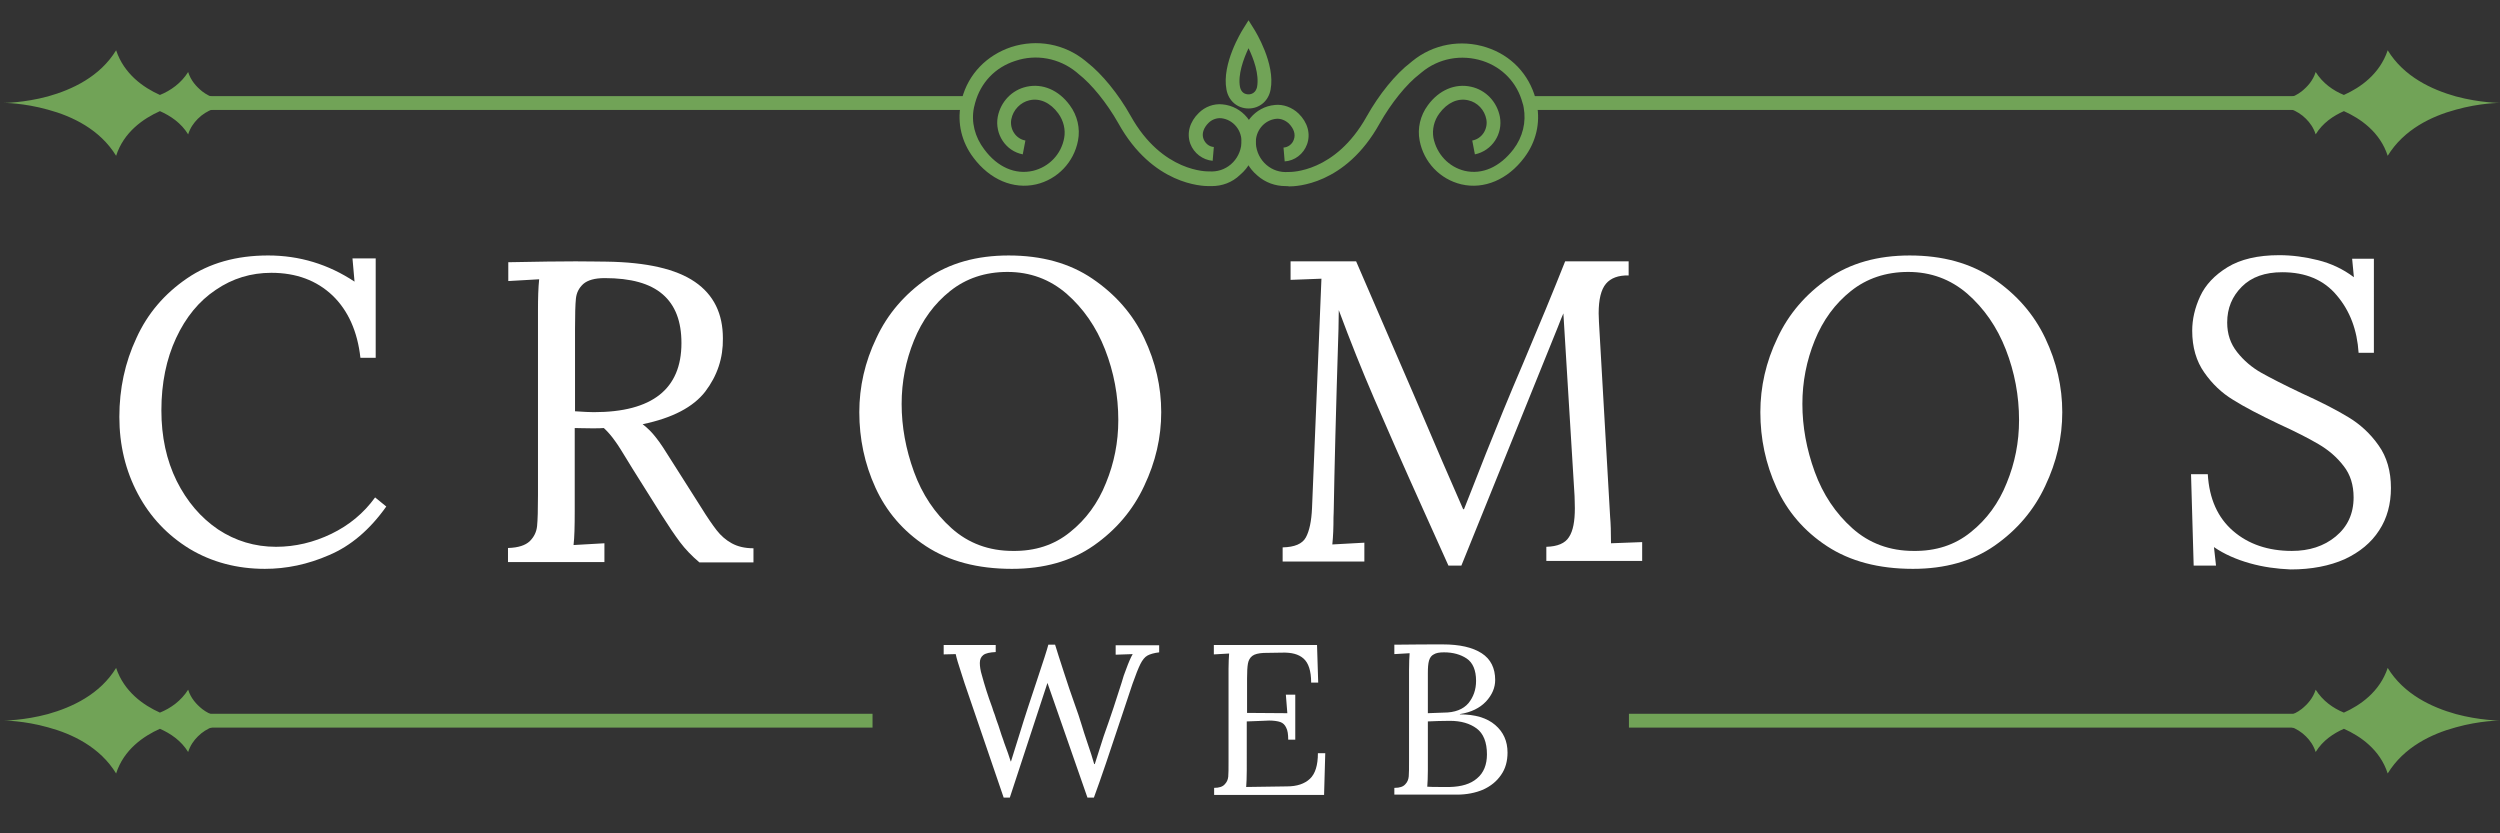
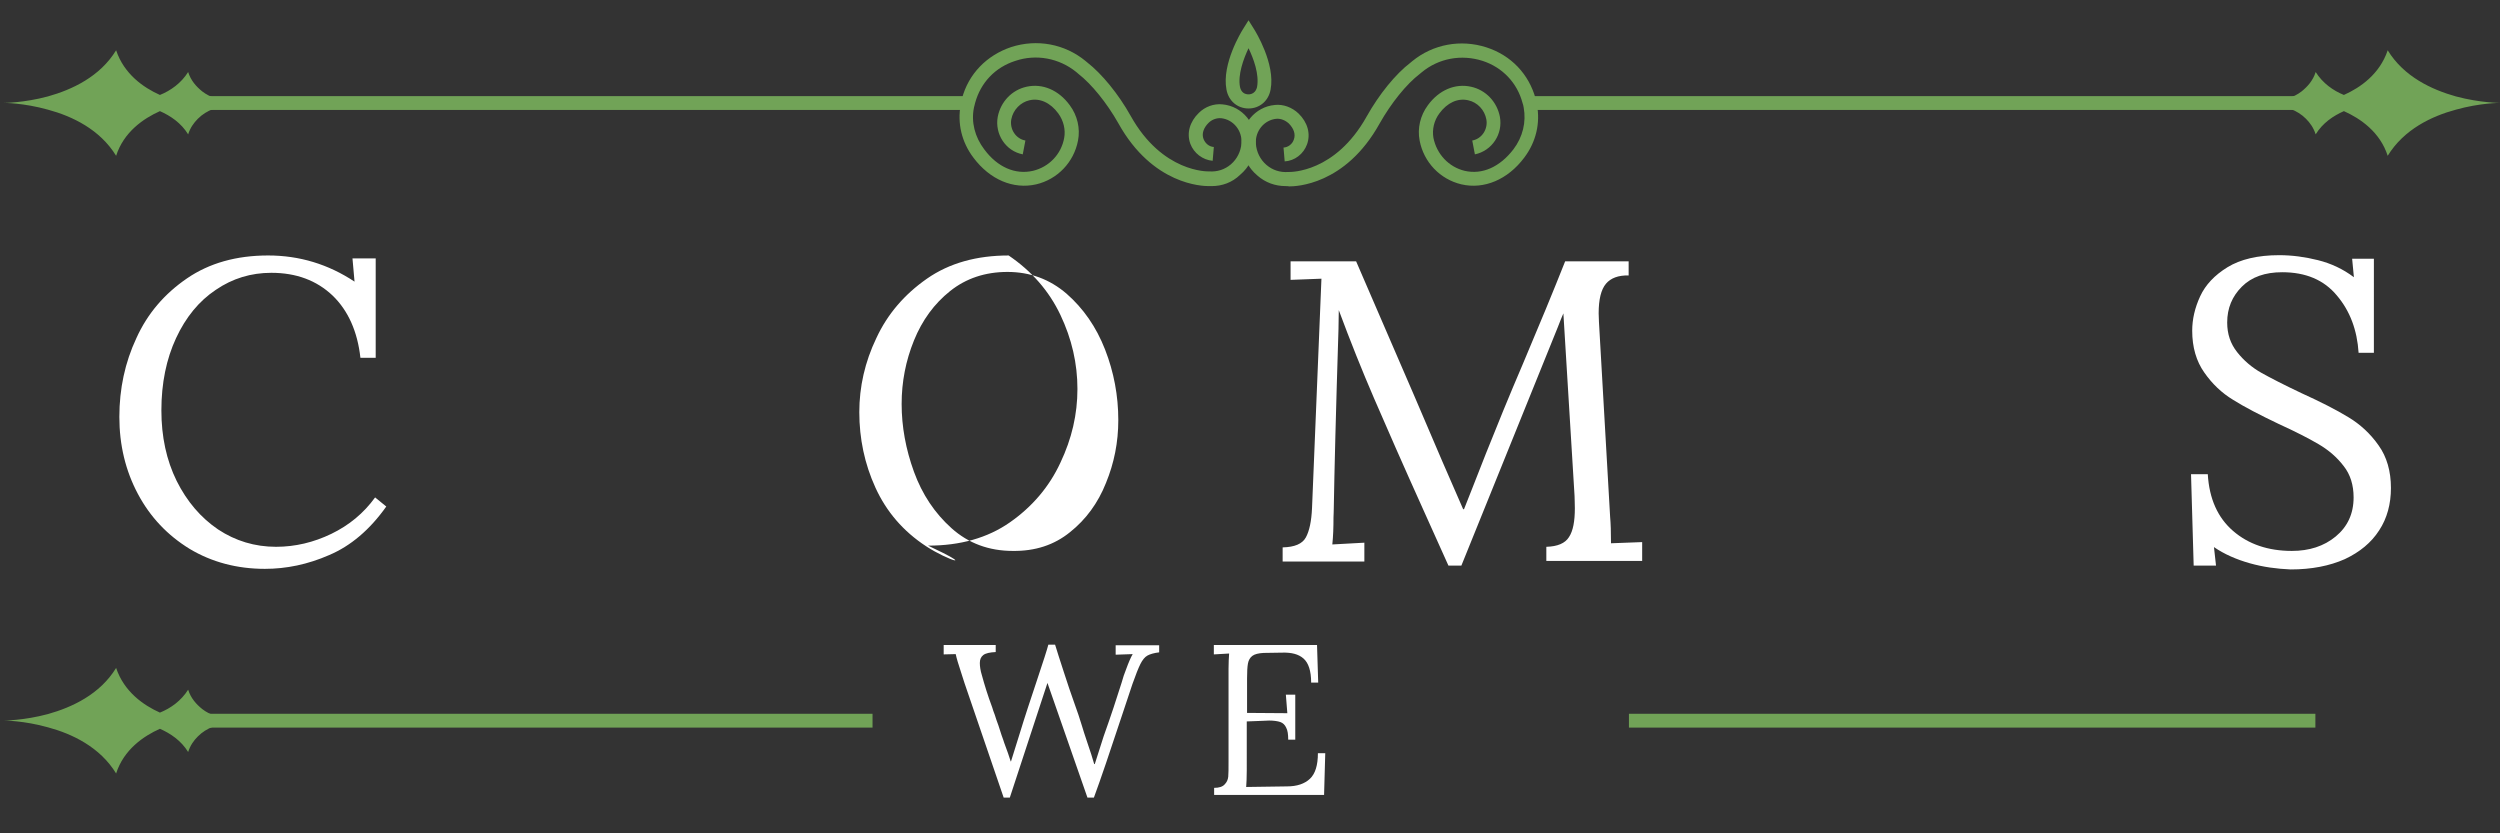
<svg xmlns="http://www.w3.org/2000/svg" version="1.1" id="Capa_1" x="0px" y="0px" viewBox="0 96 850.4 283.5" style="enable-background:new 0 96 850.4 283.5;" xml:space="preserve">
  <rect x="0" y="96" width="850.4" height="283.5" fill="#333333" stroke="none" />
  <style type="text/css">
	.st0{fill:#FFFFFF;}
	.st1{fill:#71A357;}
</style>
  <g>
    <path class="st0" d="M64.5,282.7c-7.5-4.6-13.4-10.8-17.6-18.7c-4.2-7.9-6.3-16.6-6.3-26.2c0-9.5,1.9-18.5,5.8-26.8   c3.8-8.4,9.6-15.1,17.2-20.3c7.6-5.2,16.8-7.8,27.6-7.8c10.7,0,20.5,3,29.4,8.9l-0.7-7.9h7.9v33.8h-5.2c-1-9-4.2-16.1-9.5-21.2   c-5.4-5.1-12.3-7.7-20.8-7.7c-6.9,0-13.2,1.9-18.9,5.8c-5.7,3.8-10.2,9.3-13.5,16.4c-3.3,7.1-5,15.3-5,24.6c0,8.9,1.7,16.9,5.2,24   c3.5,7,8.2,12.5,14.1,16.5c5.9,3.9,12.5,5.9,19.7,5.9c6.5,0,12.8-1.5,18.8-4.4c6-2.9,11-7,14.9-12.4l3.8,3.1   c-5.6,7.9-12.1,13.4-19.4,16.5c-7.3,3.2-14.6,4.7-21.9,4.7C80.6,289.5,72,287.2,64.5,282.7z" />
-     <path class="st0" d="M172.9,282.4c3.4-0.1,5.8-0.9,7.3-2.3c1.5-1.5,2.3-3.2,2.5-5.2c0.2-2,0.3-5.5,0.3-10.4v-63   c0-4.1,0.1-7.6,0.4-10.5l-10.5,0.6v-6.4c10.1-0.2,17.7-0.3,22.9-0.3c4.7,0,8.2,0.1,10.5,0.1c13.7,0.2,23.7,2.5,30.1,6.9   c6.4,4.4,9.5,10.8,9.5,19.2c0.1,6.7-1.9,12.7-6,18.1c-4.1,5.3-11.2,9-21.3,11.1c1.7,1.3,3.2,2.8,4.5,4.5c1.4,1.7,3.2,4.5,5.5,8.2   l9.9,15.6c2.1,3.4,3.9,6,5.3,7.8c1.4,1.8,3.1,3.3,5.1,4.4c2,1.1,4.4,1.7,7.4,1.7v4.8h-18.4c-2.6-2.2-4.8-4.5-6.6-6.9   c-1.8-2.4-3.9-5.5-6.3-9.3l-9.8-15.6l-1.9-3.1c-1.6-2.6-2.9-4.8-4.1-6.4c-1.2-1.7-2.4-3.1-3.8-4.4c-0.9,0.1-2.2,0.1-4.1,0.1   c-2.6,0-4.6-0.1-5.8-0.1v28.3c0,5.2-0.1,9-0.4,11.5l10.5-0.6v6.4h-32.8V282.4z M231.8,212.7c0-7.4-2.1-12.9-6.4-16.6   c-4.3-3.7-10.8-5.5-19.7-5.5c-3.4,0-5.8,0.7-7.3,2c-1.5,1.4-2.3,3-2.5,5c-0.2,1.9-0.3,5.4-0.3,10.3v28c2.9,0.2,5.1,0.3,6.4,0.3   C221.9,236.2,231.8,228.3,231.8,212.7z" />
-     <path class="st0" d="M315,281.8c-7.8-5.1-13.5-11.8-17.2-19.9c-3.7-8.1-5.5-16.7-5.5-25.7c0-8.6,1.9-17.1,5.8-25.2   c3.8-8.2,9.6-14.9,17.2-20.2c7.6-5.3,16.9-7.9,27.8-7.9c11.2,0,20.7,2.6,28.5,7.9c7.8,5.3,13.7,12,17.6,20.2   c3.9,8.2,5.8,16.6,5.8,25.2c0,8.6-1.9,16.9-5.8,25.1c-3.8,8.2-9.6,15-17.2,20.3c-7.6,5.3-16.9,7.9-27.8,7.9   C332.5,289.5,322.8,286.9,315,281.8z M364,277c5.4-4.3,9.5-9.9,12.2-16.7c2.8-6.8,4.2-13.9,4.2-21.4c0-8.3-1.5-16.3-4.5-24   c-3-7.7-7.4-14-13.1-19c-5.7-4.9-12.4-7.4-20.1-7.4c-7.6,0-14.1,2.2-19.5,6.5c-5.4,4.3-9.5,9.9-12.3,16.8   c-2.8,6.9-4.2,14.1-4.2,21.6c0,7.7,1.4,15.4,4.2,23.1c2.8,7.7,7.1,14.1,12.8,19.2c5.7,5.1,12.7,7.7,20.8,7.7   C352.1,283.5,358.6,281.4,364,277z" />
+     <path class="st0" d="M315,281.8c-7.8-5.1-13.5-11.8-17.2-19.9c-3.7-8.1-5.5-16.7-5.5-25.7c0-8.6,1.9-17.1,5.8-25.2   c3.8-8.2,9.6-14.9,17.2-20.2c7.6-5.3,16.9-7.9,27.8-7.9c7.8,5.3,13.7,12,17.6,20.2   c3.9,8.2,5.8,16.6,5.8,25.2c0,8.6-1.9,16.9-5.8,25.1c-3.8,8.2-9.6,15-17.2,20.3c-7.6,5.3-16.9,7.9-27.8,7.9   C332.5,289.5,322.8,286.9,315,281.8z M364,277c5.4-4.3,9.5-9.9,12.2-16.7c2.8-6.8,4.2-13.9,4.2-21.4c0-8.3-1.5-16.3-4.5-24   c-3-7.7-7.4-14-13.1-19c-5.7-4.9-12.4-7.4-20.1-7.4c-7.6,0-14.1,2.2-19.5,6.5c-5.4,4.3-9.5,9.9-12.3,16.8   c-2.8,6.9-4.2,14.1-4.2,21.6c0,7.7,1.4,15.4,4.2,23.1c2.8,7.7,7.1,14.1,12.8,19.2c5.7,5.1,12.7,7.7,20.8,7.7   C352.1,283.5,358.6,281.4,364,277z" />
    <path class="st0" d="M484.6,270.4c-7.4-16.4-13.1-29.4-17.2-38.9c-4.1-9.5-8.1-19.5-12-30l-0.1,6.4c-0.9,28.5-1.4,48.8-1.6,60.9   c0,1.5-0.1,2.5-0.1,3.2c0,3.3-0.1,6.4-0.4,9.2l10.9-0.6v6.4h-27.8v-4.8c4.1-0.1,6.7-1.2,7.9-3.4c1.2-2.2,1.9-5.5,2.1-10l3.2-78   l-10.5,0.4v-6.3h22.3l19.8,45.8c7.2,16.9,12.7,29.7,16.6,38.5h0.3c1.2-2.9,3.6-9.2,7.4-18.8c3.7-9.3,7.9-19.6,12.7-30.8   c5.5-13,10.3-24.6,14.3-34.7H554v4.8c-3.5-0.1-6.1,0.9-7.7,2.8c-1.7,2-2.5,5.4-2.5,10.1l0.1,2.9l3.8,66.3c0.2,2.2,0.3,5.2,0.3,9   l10.6-0.4v6.4H526v-4.8c3.8-0.1,6.4-1.2,7.7-3.3c1.4-2.1,2-5.4,2-9.8c0-1.8-0.1-3.3-0.1-4.2l-3.8-62.1c-0.2,0.5-0.5,1.1-0.8,1.9   c-0.3,0.8-0.7,1.7-1.1,2.8l-32.8,81.1h-4.4L484.6,270.4z" />
-     <path class="st0" d="M621.5,281.8c-7.8-5.1-13.5-11.8-17.2-19.9c-3.7-8.1-5.5-16.7-5.5-25.7c0-8.6,1.9-17.1,5.8-25.2   c3.8-8.2,9.6-14.9,17.2-20.2c7.6-5.3,16.9-7.9,27.8-7.9c11.2,0,20.7,2.6,28.5,7.9c7.8,5.3,13.7,12,17.6,20.2   c3.9,8.2,5.8,16.6,5.8,25.2c0,8.6-1.9,16.9-5.8,25.1c-3.8,8.2-9.6,15-17.2,20.3c-7.6,5.3-16.9,7.9-27.8,7.9   C639,289.5,629.3,286.9,621.5,281.8z M670.4,277c5.4-4.3,9.5-9.9,12.2-16.7c2.8-6.8,4.2-13.9,4.2-21.4c0-8.3-1.5-16.3-4.5-24   c-3-7.7-7.4-14-13.1-19c-5.7-4.9-12.4-7.4-20.1-7.4c-7.6,0-14.1,2.2-19.5,6.5c-5.4,4.3-9.5,9.9-12.3,16.8   c-2.8,6.9-4.2,14.1-4.2,21.6c0,7.7,1.4,15.4,4.2,23.1c2.8,7.7,7.1,14.1,12.8,19.2c5.7,5.1,12.7,7.7,20.8,7.7   C658.5,283.5,665,281.4,670.4,277z" />
    <path class="st0" d="M765.3,287.6c-4.6-1.3-8.7-3.1-12.2-5.5l0.7,6.3h-7.6l-0.9-31.1h5.7c0.5,8.4,3.4,14.8,8.6,19.3   c5.2,4.5,11.9,6.8,20,6.8c5.9,0,10.9-1.6,14.9-4.9c4-3.3,6.1-7.7,6.1-13.3c0-4.2-1.1-7.8-3.4-10.7c-2.3-3-5.1-5.4-8.5-7.4   c-3.4-2-7.9-4.3-13.6-6.9c-6.5-3.1-11.7-5.8-15.5-8.2c-3.8-2.3-7.1-5.4-9.8-9.3c-2.7-3.8-4.1-8.6-4.1-14.2c0-3.9,0.9-7.8,2.7-11.7   c1.8-3.9,4.9-7.2,9.3-9.9c4.4-2.7,10.3-4.1,17.6-4.1c4.4,0,8.8,0.6,13.2,1.7c4.4,1.1,8.5,3,12.2,5.8l-0.6-6.3h7.4V216h-5.2   c-0.5-7.7-2.9-14.2-7.4-19.5c-4.4-5.3-10.6-7.9-18.6-7.9c-5.8,0-10.4,1.6-13.7,4.9c-3.3,3.3-5,7.3-5,12.2c0,3.9,1.1,7.2,3.4,10.1   c2.2,2.8,5,5.2,8.2,7c3.2,1.8,7.7,4.1,13.6,6.9c6.6,3,11.9,5.7,16,8.2c4,2.4,7.5,5.6,10.3,9.6c2.8,3.9,4.2,8.8,4.2,14.5   c0,5.4-1.3,10.3-4,14.4c-2.7,4.2-6.6,7.4-11.7,9.8c-5.2,2.3-11.3,3.5-18.4,3.5C774.5,289.5,769.9,288.9,765.3,287.6z" />
  </g>
  <g>
    <path class="st0" d="M328.1,328.4l-0.9-2.8c-1.2-3.6-1.9-6-2.1-7.1l-4.1,0.1v-3.2h17.7v2.4c-2,0.1-3.4,0.4-4.2,1   c-0.8,0.6-1.2,1.5-1.2,2.7c0,1.2,0.2,2.6,0.7,4.2c0.9,3.3,2,6.9,3.5,10.9c0.2,0.7,0.5,1.6,0.9,2.6c0.3,1,0.7,2.2,1.2,3.5   c0.3,1,0.7,2.1,1.1,3.4c0.4,1.2,0.8,2.1,0.9,2.6c1,2.6,1.7,4.7,2.2,6.3h0.1c1-3.3,2-6.5,3-9.6c1.7-5.6,3.7-11.6,5.8-17.9   c2.2-6.6,3.5-10.6,3.9-12.2h2.3c0.6,2,1.6,5.1,3,9.4c1.4,4.3,2.4,7.3,3.1,9.2c1.5,4.2,2.5,7.1,3,8.9c0.4,1.3,1,3.3,1.9,5.9   c1,2.8,1.7,5.2,2.3,7.2h0.2c1.2-3.8,2.2-6.9,3-9.4c2.5-7,4.5-13.1,6.1-18.2c0.5-1.8,1-3.3,1.5-4.5c0.9-2.5,1.7-4.3,2.3-5.3   l-5.8,0.2v-3.2h14.8v2.4c-1.7,0.2-3.1,0.6-4,1.1c-0.9,0.5-1.7,1.5-2.4,2.9c-0.7,1.4-1.6,3.7-2.7,6.8l-3.7,11.1   c-3.9,11.8-7,21-9.4,27.5h-2.2l-13.6-39l-12.8,39h-2.1L328.1,328.4z" />
    <path class="st0" d="M413,364c1.7,0,2.9-0.4,3.6-1.2c0.7-0.7,1.1-1.6,1.2-2.6c0.1-1,0.1-2.7,0.1-5.2v-31.5c0-2,0.1-3.8,0.2-5.2   l-5.2,0.3v-3.2h35.1l0.4,12.8H446c0-4-0.9-6.7-2.6-8.2c-1.7-1.5-4.1-2.1-7.3-2l-6.3,0.1c-1.7,0.1-3,0.4-3.8,1   c-0.8,0.6-1.3,1.5-1.5,2.6c-0.2,1.1-0.3,2.8-0.3,5.1v11.7l13.7,0.1l-0.5-6.3h3.2v15.3h-2.4c0-1.8-0.2-3.2-0.7-4.1   c-0.4-0.9-1.1-1.6-2-1.9c-0.9-0.3-2.2-0.5-3.8-0.5l-2.3,0.1l-5.3,0.2V358c0,2.5-0.1,4.4-0.2,5.7l13.9-0.2c3.4,0,6-0.9,7.8-2.6   c1.8-1.7,2.7-4.6,2.7-8.7h2.5l-0.4,14.2H413V364z" />
-     <path class="st0" d="M474.4,364c1.7,0,2.9-0.4,3.6-1.2c0.7-0.7,1.1-1.6,1.2-2.7c0.1-1,0.1-2.9,0.1-5.5v-30.6c0-2.6,0.1-4.5,0.2-5.8   l-5.2,0.3v-3.2c7.1-0.1,12.6-0.1,16.5-0.1c5.7,0,10.1,1,13.2,3c3.1,2,4.6,5.1,4.6,9.1c0,2.6-1,5-3.1,7.3c-2.1,2.2-5,3.7-8.9,4.3   v0.1c5.2,0,9.2,1.2,12,3.6c2.8,2.4,4.2,5.5,4.2,9.4c0,2.9-0.7,5.5-2.2,7.6c-1.5,2.2-3.5,3.8-6.1,5c-2.6,1.1-5.6,1.7-8.9,1.7h-21.3   V364z M502.4,360.8c2.3-1.9,3.4-4.7,3.4-8.2c0-4.1-1.2-7.1-3.5-8.8c-2.3-1.7-5.3-2.6-9.1-2.6c-2.7,0-5.2,0.1-7.5,0.2v16.5   c0,2.5-0.1,4.4-0.2,5.7c0.9,0.1,2.7,0.1,5.2,0.1h2.5C497.1,363.6,500.2,362.7,502.4,360.8z M491.1,338.4c3.8,0,6.6-1.1,8.4-3.2   c1.7-2.1,2.6-4.6,2.6-7.6c0-3.6-1.1-6.2-3.2-7.6c-2.1-1.4-4.7-2.1-7.7-2.1c-1.6,0-2.7,0.2-3.5,0.7c-0.8,0.4-1.3,1.1-1.6,2.1   c-0.3,1-0.4,2.4-0.4,4.3v13.6L491.1,338.4z" />
  </g>
  <g>
    <g>
      <g>
        <g>
          <g>
            <path class="st1" d="M412.2,159.3c-0.4,0-0.7,0-1.1,0c-1.9,0-19-0.3-30.7-21.4c-3.9-6.9-9.1-13.3-13.6-16.8l-0.7-0.6       c-5.8-4.7-13.6-6.2-20.7-3.8c-6.9,2.2-11.8,7.4-13.7,14.3c-0.1,0.5-0.3,1.1-0.4,1.6c-1,4.9,0.3,10,3.5,14.2       c4.5,6.1,10.6,8.7,16.6,7.3c5.4-1.3,9.6-5.6,10.6-11.2c0.5-2.8-0.2-5.8-2-8.3c-2.7-3.7-6.3-5.3-9.8-4.5       c-3.1,0.7-5.6,3.3-6.2,6.5c-0.6,3.3,1.5,6.6,4.8,7.2l-0.9,4.7c-5.8-1.1-9.6-6.9-8.5-12.8c1-5.1,4.8-9.1,9.8-10.2       c5.4-1.2,10.9,1.1,14.7,6.3c2.6,3.5,3.6,7.9,2.8,12c-1.4,7.4-7,13.2-14.2,14.9c-7.8,1.8-15.8-1.6-21.4-9.1       c-4-5.3-5.5-11.7-4.3-18c0.1-0.7,0.3-1.3,0.4-2c2.2-8.4,8.4-14.8,16.8-17.6c8.7-2.8,18.1-1.1,25.2,4.7l0.6,0.5       c5,3.9,10.6,10.7,14.8,18.2c10.8,19.4,26.4,18.9,26.5,18.9l0.1,0l0.1,0c2.7,0.2,5.3-0.6,7.4-2.4c2.1-1.8,3.4-4.4,3.6-7.2       c0.3-4.3-2.8-8.1-7-8.5c-1.5-0.1-3.1,0.5-4.2,1.6c-1.7,1.7-2.4,3.7-1.7,5.5c0.6,1.5,1.9,2.6,3.5,2.7l-0.4,4.7       c-3.4-0.3-6.4-2.6-7.6-5.8c-1.3-3.6-0.2-7.5,2.9-10.5c2.1-2.1,5.1-3.2,8-2.9c6.8,0.6,11.8,6.7,11.3,13.6       c-0.3,4.1-2.2,7.8-5.3,10.4C419.1,158.1,415.7,159.3,412.2,159.3z" />
          </g>
        </g>
        <g>
          <path class="st1" d="M437.3,159.3c-3.5,0-6.9-1.2-9.6-3.6c-3.1-2.6-5-6.3-5.3-10.4c-0.5-6.9,4.5-13,11.3-13.6      c2.8-0.3,5.8,0.8,8,2.9c3.1,3,4.2,6.9,2.9,10.5c-1.2,3.3-4.2,5.6-7.6,5.8l-0.4-4.7c1.6-0.1,3-1.2,3.5-2.7c0.7-1.8,0-3.8-1.7-5.5      c-1.2-1.1-2.7-1.7-4.2-1.6c-4.2,0.4-7.3,4.2-7,8.5c0.2,2.8,1.5,5.4,3.6,7.2c2.1,1.8,4.7,2.6,7.4,2.4l0.1,0l0.1,0      c0.6,0,15.8,0.3,26.5-18.9c4.2-7.5,9.8-14.4,14.9-18.3l0.6-0.5c7.1-5.8,16.5-7.5,25.2-4.7c8.4,2.7,14.5,9.1,16.8,17.6      c0.2,0.6,0.3,1.3,0.4,1.9c1.2,6.3-0.3,12.7-4.3,18c-5.6,7.5-13.7,10.9-21.4,9.1c-7.2-1.7-12.8-7.5-14.2-14.9      c-0.8-4.1,0.2-8.5,2.8-12c3.8-5.2,9.3-7.5,14.7-6.3c5,1.1,8.8,5.1,9.8,10.2c1.1,5.9-2.7,11.6-8.5,12.8l-0.9-4.7      c3.3-0.6,5.4-3.9,4.8-7.2c-0.6-3.2-3-5.8-6.2-6.5c-3.5-0.8-7.1,0.8-9.8,4.5c-1.8,2.4-2.5,5.5-2,8.3c1.1,5.5,5.2,9.9,10.6,11.2      c6,1.4,12-1.3,16.6-7.3c3.2-4.2,4.4-9.3,3.5-14.2c-0.1-0.6-0.2-1.1-0.4-1.6c-1.8-6.8-6.8-12.1-13.6-14.3      c-7.2-2.3-14.9-0.9-20.7,3.9l-0.6,0.5c-4.6,3.5-9.8,10-13.7,16.9c-11.7,21.1-28.7,21.4-30.7,21.4      C438,159.3,437.6,159.3,437.3,159.3z" />
        </g>
        <g>
          <path class="st1" d="M424.7,132.9c-3.8,0-6.8-2.6-7.5-6.4v0c-1.7-8.8,5.2-19.9,5.5-20.4l2-3.2l2,3.2c0.3,0.5,7.2,11.6,5.5,20.4      C431.5,130.3,428.5,132.9,424.7,132.9z M421.8,125.6c0.4,1.9,1.7,2.5,2.9,2.5c1.2,0,2.5-0.7,2.9-2.5c0.8-4.3-1.2-9.7-2.9-13.2      C423,116,421,121.4,421.8,125.6L421.8,125.6z" />
        </g>
      </g>
      <g>
        <rect x="520.6" y="128.7" class="st1" width="267" height="4.7" />
      </g>
      <g>
        <g>
          <rect x="63.4" y="128.7" class="st1" width="265.2" height="4.7" />
        </g>
      </g>
      <path class="st1" d="M78.5,130.2c-3.5,0-7-1-9.7-3.1c-2-1.6-3.9-3.7-4.8-6.6c-2.4,3.8-5.9,6.3-9.6,7.8    c-5.6-2.5-12.2-7.1-14.9-15.2c-5.5,9-15,13.4-23.2,15.7c-8.2,2.2-15,2.2-15,2.2s6.8,0,15,2.3c8.2,2.2,17.7,6.7,23.2,15.7    c2.6-8.1,9.3-12.7,14.9-15.2c3.6,1.6,7.2,4,9.6,7.9c0.7-2.2,1.9-3.9,3.3-5.3c3-3,7.1-4.4,11.4-4.4L78.5,130.2z" />
      <path class="st1" d="M773.2,130.2c3.5,0,7-1,9.7-3.1c2-1.6,3.9-3.7,4.8-6.6c2.4,3.8,5.9,6.3,9.6,7.8c5.6-2.5,12.2-7.1,14.9-15.2    c5.5,9,15,13.4,23.2,15.7c8.2,2.2,15,2.2,15,2.2s-6.8,0-15,2.3c-8.2,2.2-17.7,6.7-23.2,15.7c-2.6-8.1-9.3-12.7-14.9-15.2    c-3.6,1.6-7.2,4-9.6,7.9c-0.7-2.2-1.9-3.9-3.3-5.3c-3-3-7.1-4.4-11.4-4.4L773.2,130.2z" />
    </g>
  </g>
  <g>
    <rect x="554.1" y="338.8" class="st1" width="233.5" height="4.7" />
  </g>
  <g>
    <g>
      <rect x="63.4" y="338.8" class="st1" width="233.4" height="4.7" />
    </g>
  </g>
  <path class="st1" d="M78.5,340.3c-3.5,0-7-1-9.7-3.1c-2-1.6-3.9-3.7-4.8-6.6c-2.4,3.8-5.9,6.3-9.6,7.8c-5.6-2.5-12.2-7.1-14.9-15.2  c-5.5,9-15,13.4-23.2,15.7c-8.2,2.2-15,2.2-15,2.2s6.8,0,15,2.3c8.2,2.2,17.7,6.7,23.2,15.7c2.6-8.1,9.3-12.7,14.9-15.2  c3.6,1.6,7.2,4,9.6,7.9c0.7-2.2,1.9-3.9,3.3-5.3c3-3,7.1-4.4,11.4-4.4L78.5,340.3z" />
-   <path class="st1" d="M773.2,340.3c3.5,0,7-1,9.7-3.1c2-1.6,3.9-3.7,4.8-6.6c2.4,3.8,5.9,6.3,9.6,7.8c5.6-2.5,12.2-7.1,14.9-15.2  c5.5,9,15,13.4,23.2,15.7c8.2,2.2,15,2.2,15,2.2s-6.8,0-15,2.3c-8.2,2.2-17.7,6.7-23.2,15.7c-2.6-8.1-9.3-12.7-14.9-15.2  c-3.6,1.6-7.2,4-9.6,7.9c-0.7-2.2-1.9-3.9-3.3-5.3c-3-3-7.1-4.4-11.4-4.4L773.2,340.3z" />
</svg>